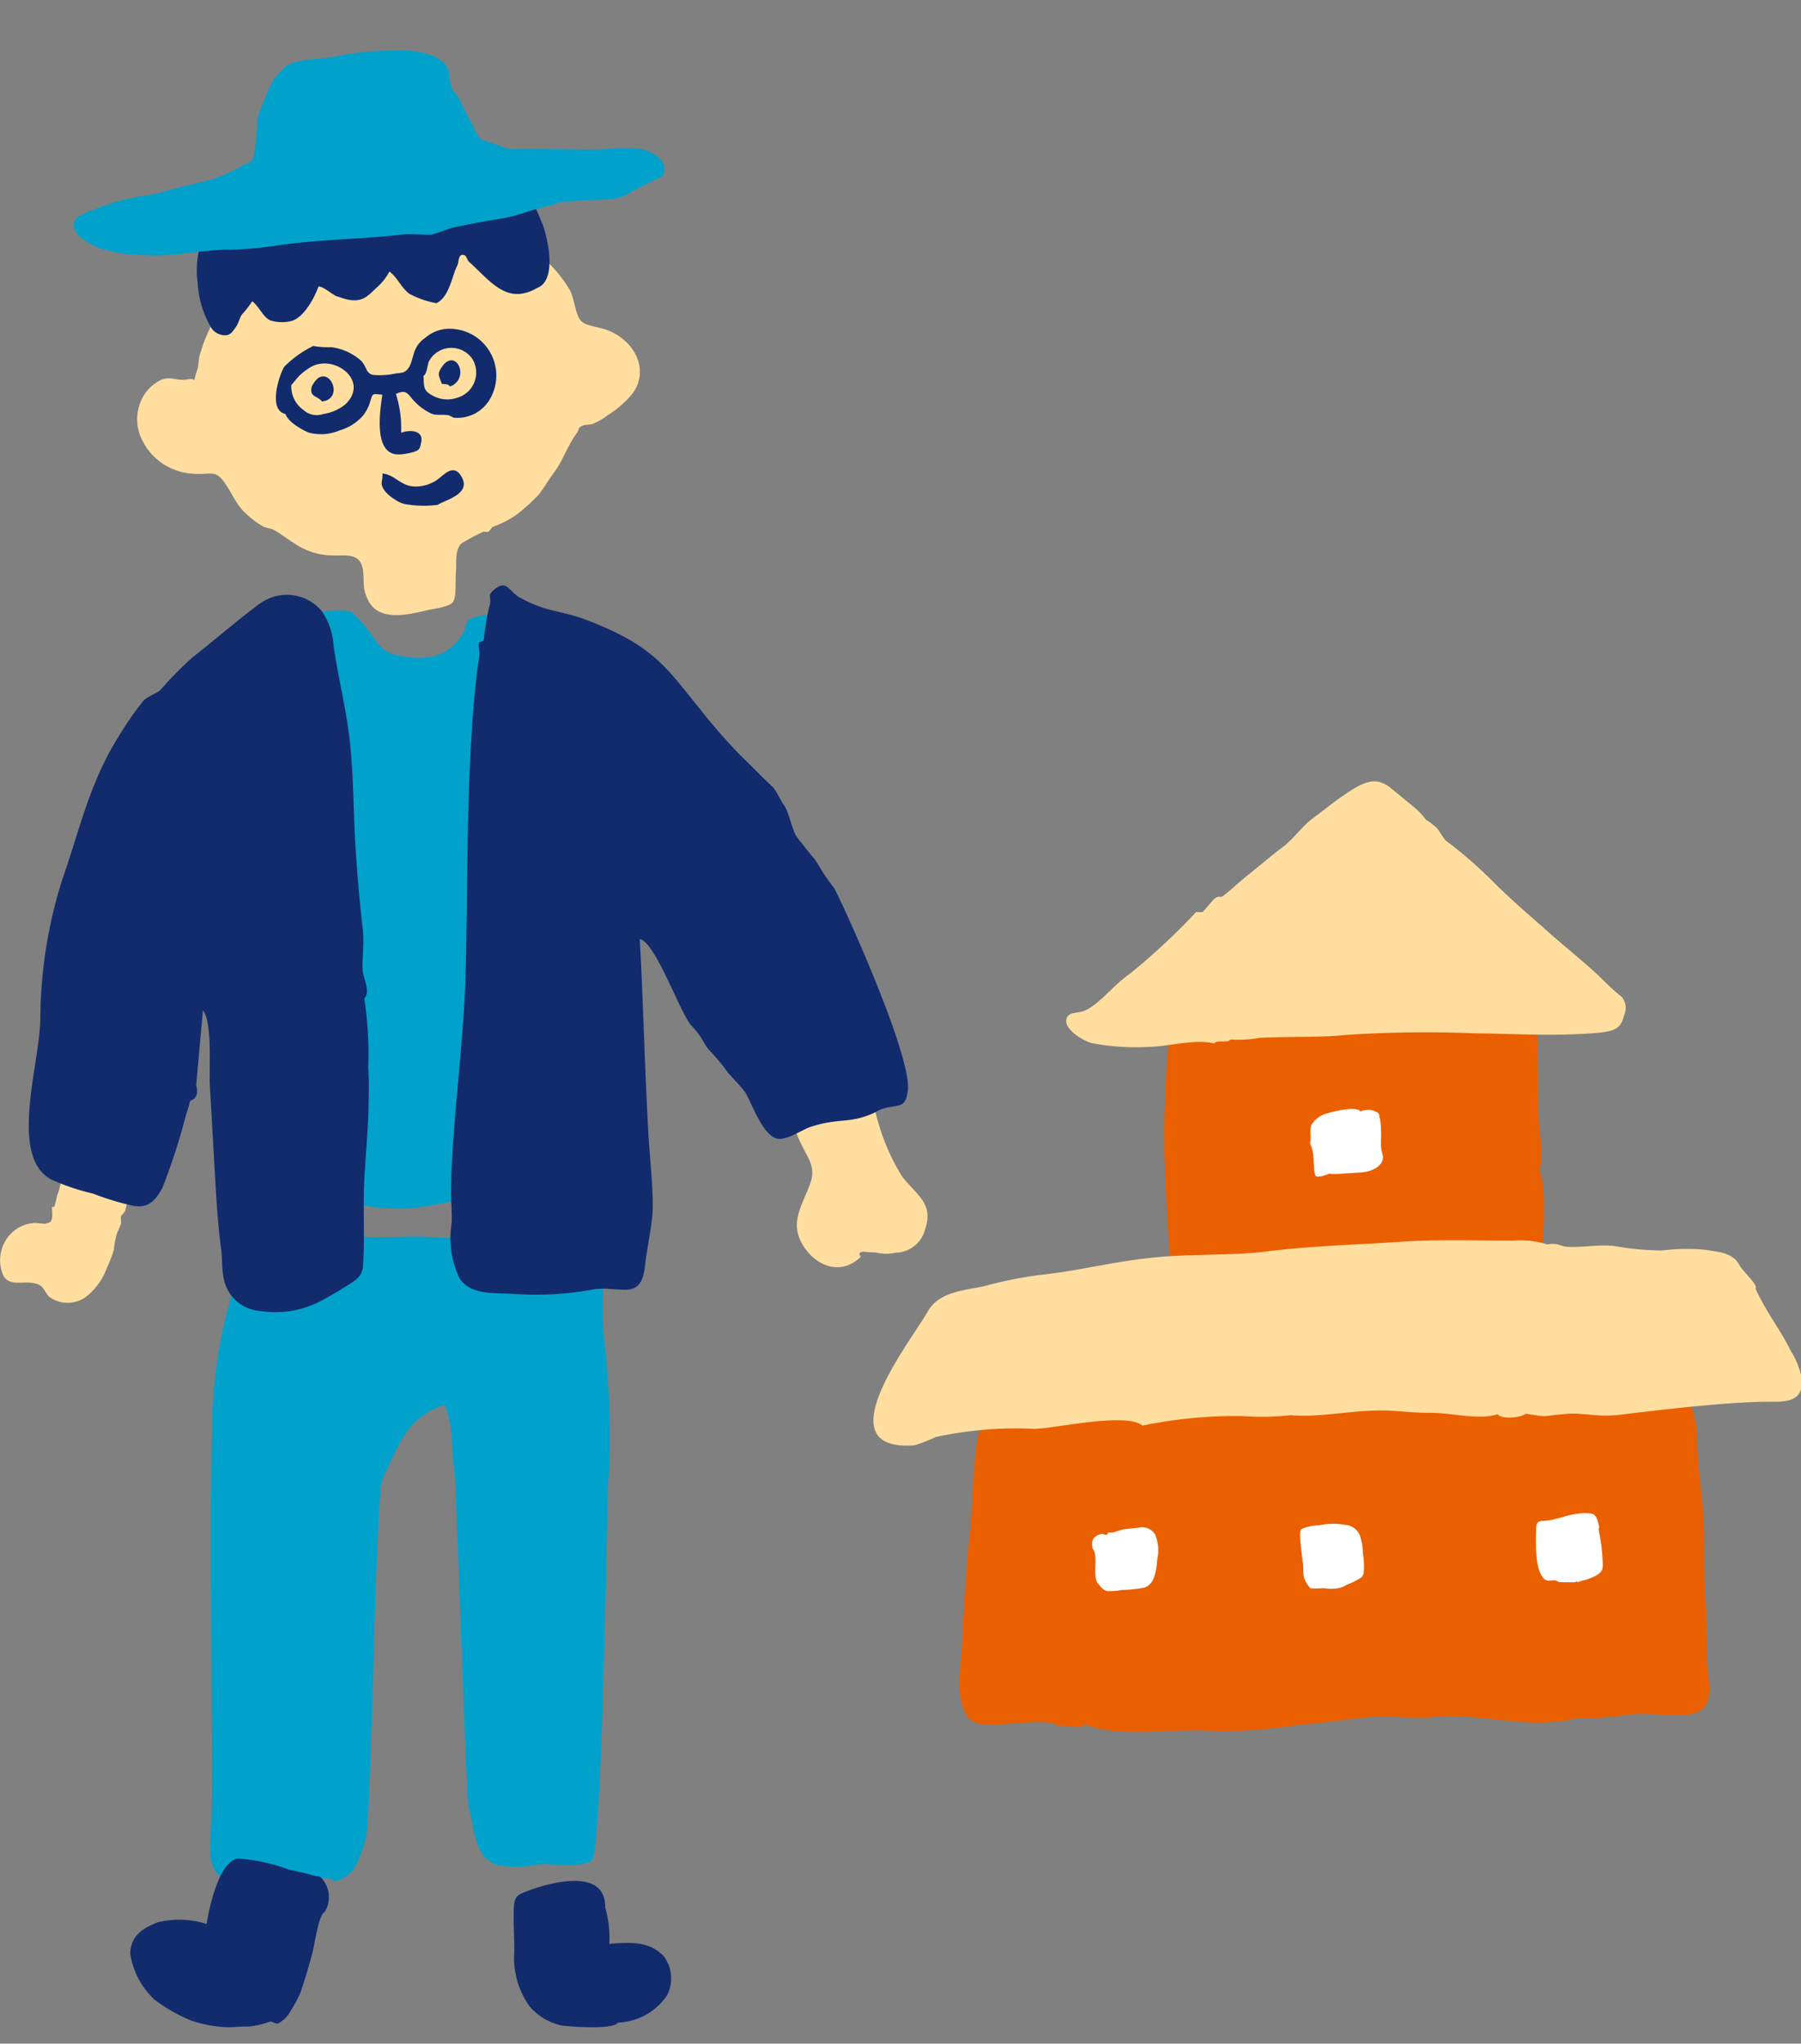
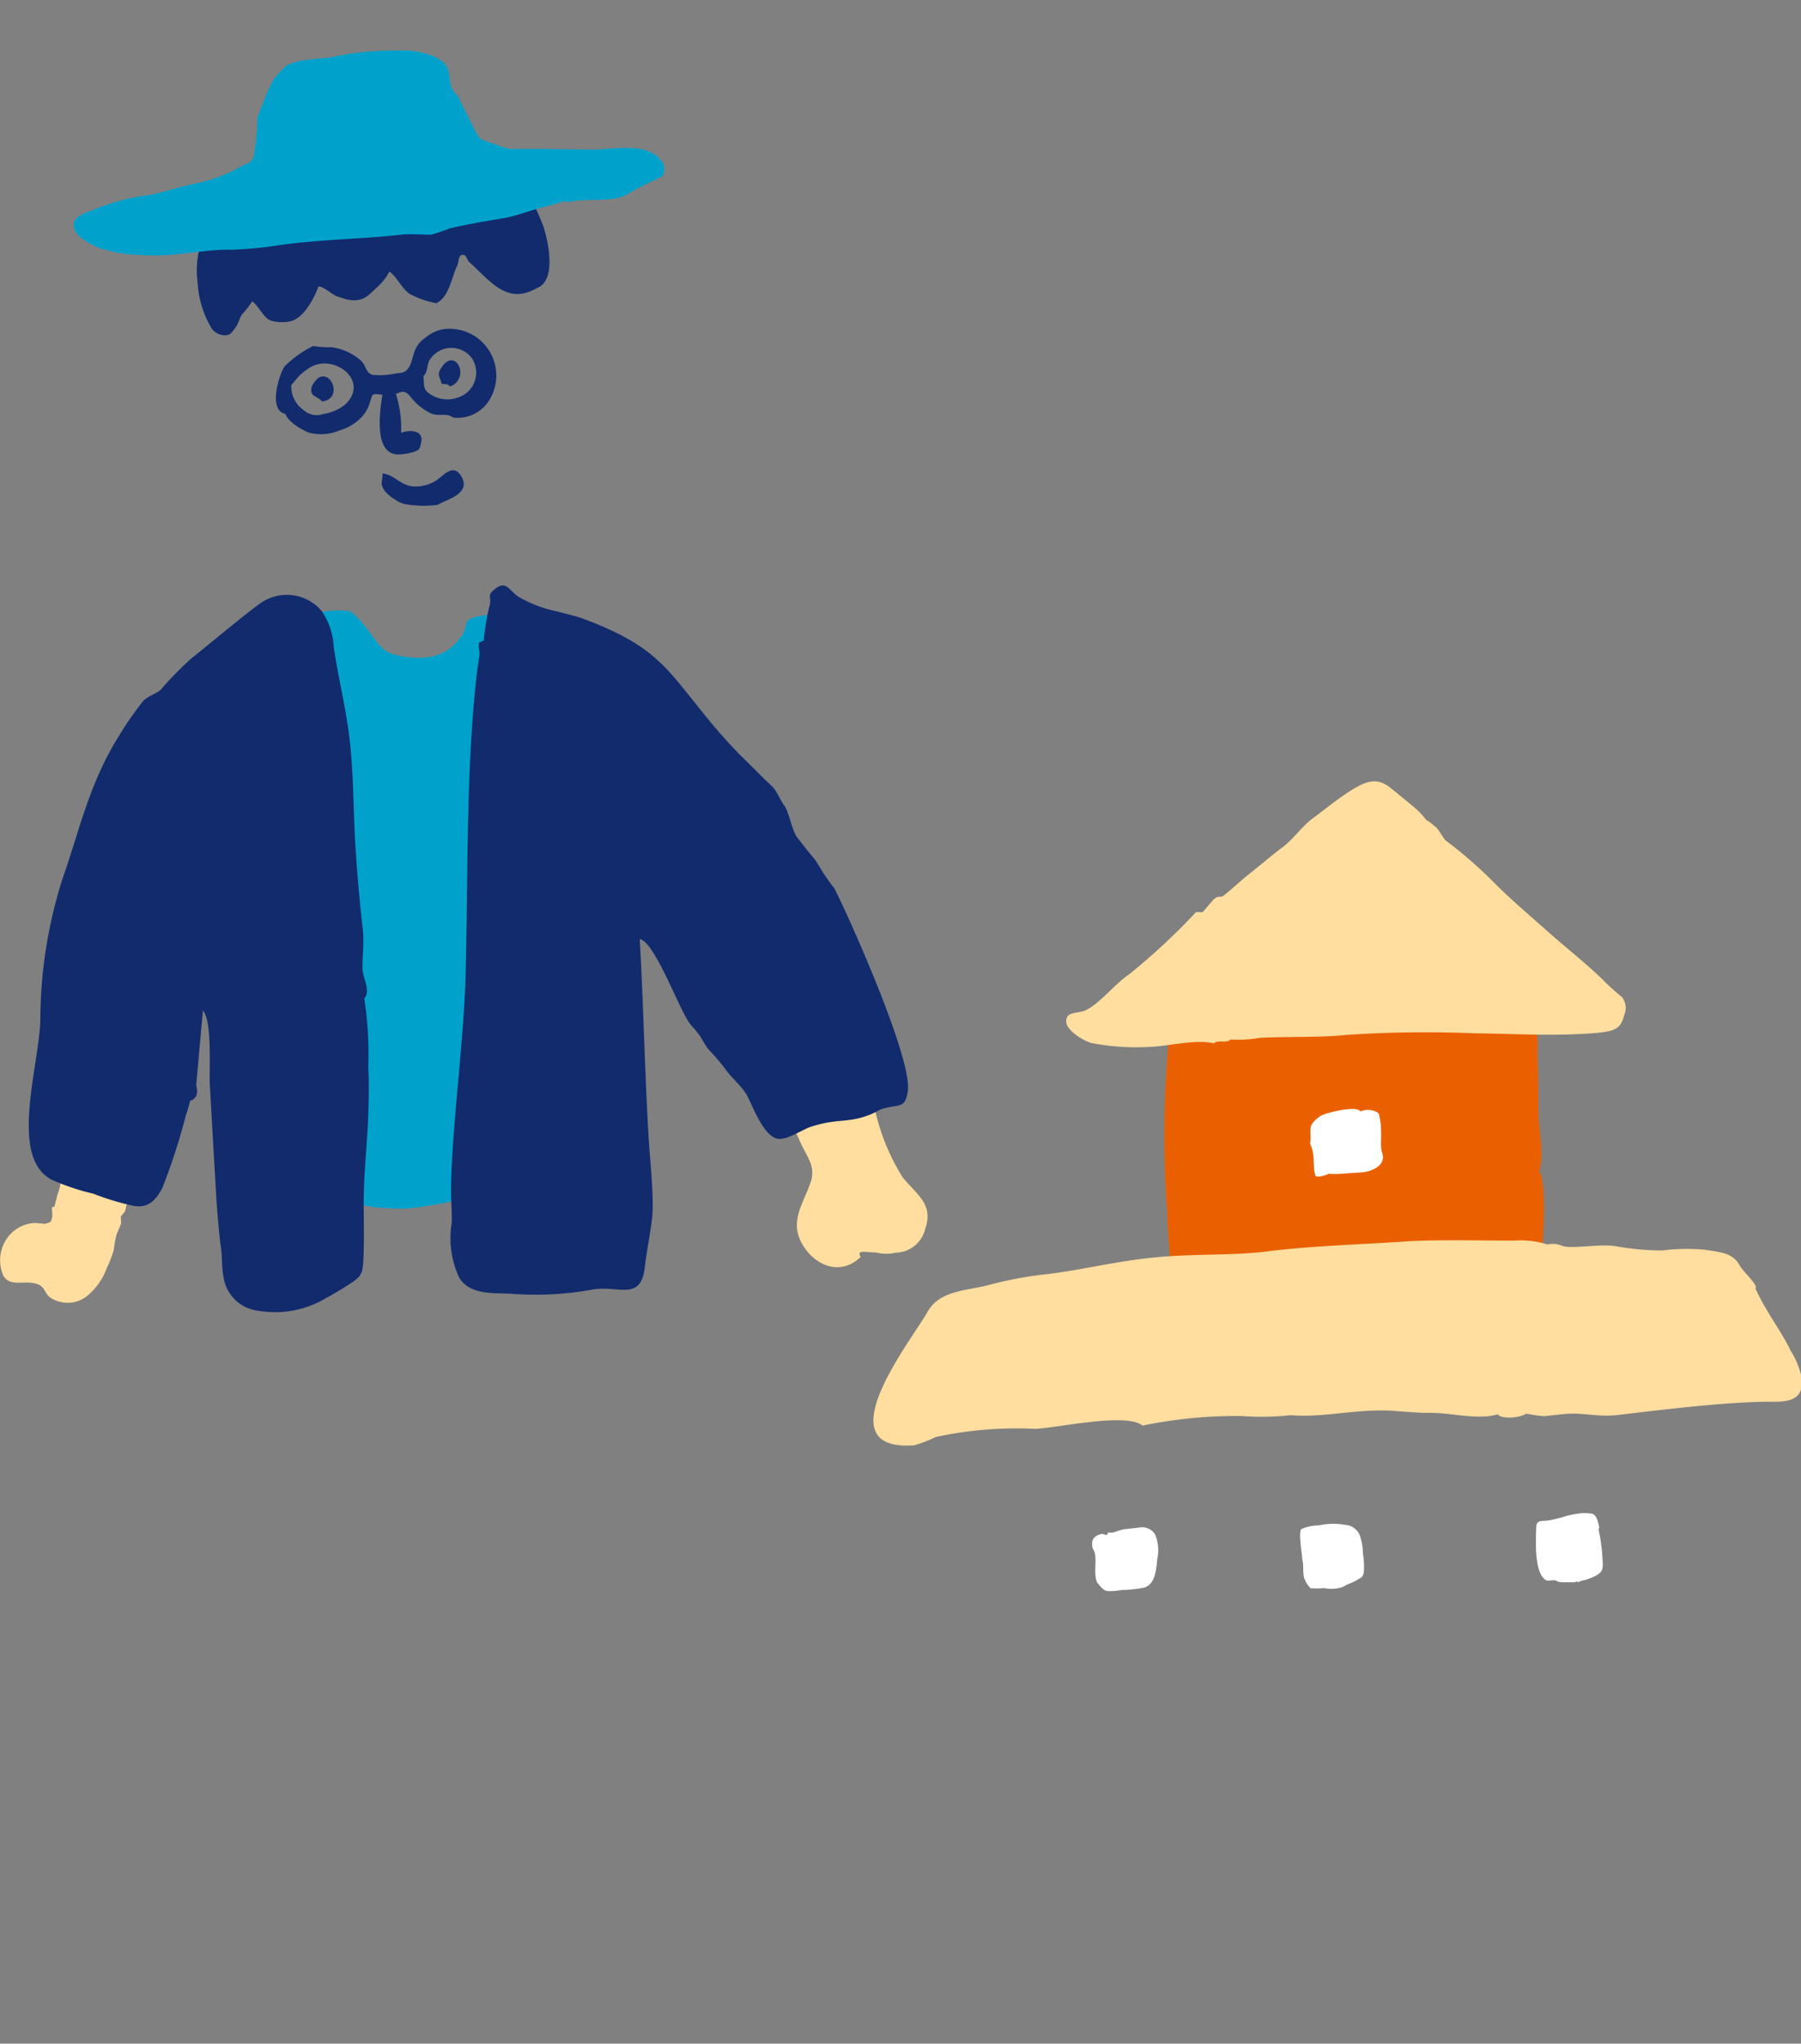
<svg xmlns="http://www.w3.org/2000/svg" width="104" height="118" viewBox="0 0 104 118">
  <rect x="0" y="0" width="104" height="118" fill="#808080" stroke="none" />
  <defs>
    <clipPath id="a">
      <rect width="104" height="118" transform="translate(329 3349)" fill="#fff" stroke="#707070" stroke-width="1" />
    </clipPath>
  </defs>
  <g transform="translate(-329 -3349)" clip-path="url(#a)">
    <g transform="translate(6343.386 9101.915)">
-       <path d="M484.348,106.817a4.507,4.507,0,0,0-1.149-3,73.973,73.973,0,0,1-8.748.015c-1.062-.094-2.369.036-3.652,0a15.52,15.52,0,0,0-2.783-.363c-.411.053-1.061.236-1.477.26a8.951,8.951,0,0,0-2.162.124c-.583.2-.4.51-.639.992a26.505,26.505,0,0,0-1.784,7.229c-.451,2.877-.049,23.026-.217,25.82-.079,1.322-.285,2.63,1.04,3.139.628.241,2.8-.341,3.14.168.866.14-.035-.351,1.043-.059.182-.307,1.7-.433,1.911-.11,1.216-.317,1.367-1.219,1.781-2.368.35-.971.567-19.95.978-20.849.308-.675.7-1.578,1.091-2.241a4.19,4.19,0,0,1,2.5-2.06c.526,1.208.352,2.543.567,3.8.1.606.689,19.043.816,19.439.352,1.094.268,2.824,1.609,3.322a6.559,6.559,0,0,0,2.492-.037c.862-.032,2.378.214,3-.208.661-.446.871-21.1.989-22.156.1-.9.048-2,.073-2.9a51.4,51.4,0,0,0-.349-5.16c-.067-.933-.065-1.863-.069-2.8" transform="translate(-6463.933 -5785.313)" fill="#00a2cc" />
      <path d="M456.31,99.328a1.716,1.716,0,0,0-1.364-.027,1.318,1.318,0,0,0-.644.709c-.185.589-.126,1.149-.332,1.67-.078.2-.132.539-.217.8-.009.024-.14.016-.146.042a4.261,4.261,0,0,1,.025.544c-.071.3-.035.3-.432.412.024-.007-.564-.052-.541-.055a2.078,2.078,0,0,0-1.778,1.115,2.2,2.2,0,0,0-.066,1.945c.367.6,1.036.295,1.731.414.657.113.582.482.923.8a1.8,1.8,0,0,0,2.1,0,3.682,3.682,0,0,0,1.209-1.664,6.74,6.74,0,0,0,.414-1.084,4.925,4.925,0,0,1,.164-.887c.059-.144.208-.482.248-.6,0-.138-.01-.276-.014-.416.078-.092.157-.184.235-.277.073-.228.107-.5.193-.789.128-.434.47-1.055.266-1.6a2.57,2.57,0,0,0-1.975-1.053" transform="translate(-6465 -5785.726)" fill="#ffde9f" />
      <path d="M496.372,105.934c-.266-.4.293-.278.615-.259.032,0,.181,0,.318.02a2.4,2.4,0,0,0,1.084,0A1.787,1.787,0,0,0,500.1,104.3c.5-1.428-.532-1.977-1.324-2.982a12.384,12.384,0,0,1-1.523-3.631c-.463-1.263-.752-1.88-1.19-3-.6-1.532-1.536-1.516-2.859-.775-.8.447-1.634.512-1.658,1.55a4.375,4.375,0,0,0,.412,1.321,17.239,17.239,0,0,0,.951,2.585c.359.789.875,1.344.572,2.249-.364,1.084-1.054,2.026-.7,3.1.445,1.355,2.157,2.59,3.59,1.22" transform="translate(-6461.054 -5786.28)" fill="#ffde9f" />
-       <path d="M482.95,139.229c.05-2.382-3.338-1.375-4.4-.979-.675.251-.854.318-.876,1.081-.027.942.044,1.671.026,2.507a4.827,4.827,0,0,0,.883,3.1,3.358,3.358,0,0,0,1.823,1.1c.365.073,3.061.271,3.276-.159a3.567,3.567,0,0,0,2.844-1.572,2.142,2.142,0,0,0-.2-2.273c-.822-.844-1.865-.81-3.136-.7a6.167,6.167,0,0,0-.238-2.1" transform="translate(-6462.392 -5782.011)" fill="#112b6d" />
-       <path d="M468.483,137.61c-.112-.093-.192-.034-.453-.114-.457-.139-.935-.231-1.4-.335a10.071,10.071,0,0,0-2.947-.638c-1.1.179-1.657,2.892-1.8,3.777a5.252,5.252,0,0,0-2.812-.1c-.828.326-1.561.738-1.6,1.806a4.592,4.592,0,0,0,1.41,2.669,9.415,9.415,0,0,0,2.108,1.2,7.247,7.247,0,0,0,2,.382c.384.024.89-.055,1.307-.033a4.779,4.779,0,0,0,1.251-.289c.125-.024.341.164.454.114a1.645,1.645,0,0,0,.714-.7,8.073,8.073,0,0,0,.568-1.035c.277-.8.463-1.433.709-2.34.139-.511.354-2.22.718-2.376a1.656,1.656,0,0,0-.224-1.989" transform="translate(-6464.339 -5782.126)" fill="#112b6d" />
-       <path d="M465.525,52.453c-1.267.4-2.06,1.826-2.73,2.785a9.686,9.686,0,0,0-1.346,2.858c-.079.275-.053.592-.148.862-.334.948.093.4-.56.531-.591.114-1-.23-1.566.048a2.489,2.489,0,0,0-.823.685,2.652,2.652,0,0,0-.327,2.544,3.471,3.471,0,0,0,2.988,2.164c.968.084,1.261-.193,1.7.3.4.441.767,1.33,1.2,1.8a5.524,5.524,0,0,0,1.2.952c.248.117.435.088.67.224.328.192.745.5,1.093.726a4.038,4.038,0,0,0,2.275.724c.706.024,1.563-.182,1.72.812.11.689-.069,1.012.3,1.764.6,1.224,2.183.876,3.349.6.445-.105,1.345-.2,1.551-.488.22-.309.133-1.208.17-1.619.055-.621-.077-1.375.315-1.759A10.944,10.944,0,0,1,477.8,68.3c.08-.049.238.03.32-.019s.2-.253.251-.277a5.892,5.892,0,0,0,1.373-.7,11.131,11.131,0,0,0,1.279-1.157c.258-.317.642-.962.849-1.231.575-.752.756-1.5,1.35-2.322.216-.3-.029-.2.282-.409.147-.1.47-.064.652-.13a3.587,3.587,0,0,0,.81-.469,6.149,6.149,0,0,0,1.47-1.267c.978-1.312.217-3.033-1.451-3.678-.529-.205-1.251-.216-1.545-.565s-.356-1.266-.607-1.724a7.311,7.311,0,0,0-2.287-2.43,13.858,13.858,0,0,0-5.061-2.141c-.889-.144-2.081.124-2.9-.1-.239.3-1.376.3-1.854.369a27.38,27.38,0,0,0-3.817,1.533c-.268.144-1.227.475-1.4.868" transform="translate(-6464.304 -5790.497)" fill="#ffde9f" />
      <path d="M467.631,59.913c1.191-.127.583-1.817-.2-1.371a1.417,1.417,0,0,0-.4.53c-.128.591.28.48.6.841" transform="translate(-6463.42 -5789.649)" fill="#112b6d" />
      <path d="M474.367,59.131a.855.855,0,0,0,.4-1.367c-.289-.282-.621-.11-.839.2-.336.473-.181.541-.034,1.012.211.03.382,0,.468.157" transform="translate(-6462.771 -5789.731)" fill="#112b6d" />
      <path d="M465.695,60.869c.151.462.9.892,1.326,1.076a2.709,2.709,0,0,0,1.793-.116,2.85,2.85,0,0,0,1.346-.839,2.278,2.278,0,0,0,.419-.788c.169-.545.1-.489.713-.437-.124.88-.581,3.621,1.083,3.443a3.5,3.5,0,0,0,.778-.155c.307-.109.311-.2.385-.547.142-.666-.623-.754-1.162-.539a6.493,6.493,0,0,0-.3-2.247c.4-.16.538-.219.883.211a3.239,3.239,0,0,0,1.1.895c.326.163.6.064,1.005.116.156.02.259.133.378.152a2.167,2.167,0,0,0,2.057-1.065,2.7,2.7,0,0,0-2.581-4.059,2.134,2.134,0,0,0-1.156.519,1.517,1.517,0,0,0-.532.6c-.181.348-.215.819-.414,1.112s-.337.293-.75.337a4.342,4.342,0,0,1-1.307.086c-.481-.112-.336-.561-.817-.924a3.215,3.215,0,0,0-1.592-.678,5.014,5.014,0,0,1-1.048-.071,6.1,6.1,0,0,0-1.673,1.2c-.314.515-.944,2.517.07,2.725m7.971-2.2c.23-.146.2-.662.341-.89a1.471,1.471,0,0,1,2.471-.1,1.512,1.512,0,0,1-.846,2.249,1.751,1.751,0,0,1-1.389-.091c-.617-.314-.539-.522-.577-1.165m-7.632.525c.152-.16.33-.418.532-.6a3.546,3.546,0,0,1,.617-.451c1.347-.742,3.395.82,1.964,2.174a2.616,2.616,0,0,1-1.275.553,1.127,1.127,0,0,1-1.145-.239,1.638,1.638,0,0,1-.693-1.441" transform="translate(-6463.6 -5789.89)" fill="#112b6d" />
      <path d="M473.959,63.934a2.171,2.171,0,0,1-1.455.406c-.747-.084-1.043-.669-1.738-.743.005.559-.181.523.117.99a2.174,2.174,0,0,0,.6.51,1.615,1.615,0,0,0,.528.257,6.313,6.313,0,0,0,1.936.055c.443-.291,1.947-.615,1.386-1.616-.453-.807-1.005-.126-1.379.143" transform="translate(-6463.062 -5789.173)" fill="#112b6d" />
      <path d="M480.95,50.94a12.858,12.858,0,0,0-2-3.489,5.846,5.846,0,0,0-2.969-1.5,11.177,11.177,0,0,0-1.272-.2,6.428,6.428,0,0,0-1.717-.081c-.069.226-.775.1-1.025.149a9.754,9.754,0,0,0-1.106.378c-.42.16-.867.249-1.328.414a6.561,6.561,0,0,0-1.92,1.079c-.268.217-.412.564-.72.784-.38.273-.673.1-1.124.043-.06-.009-.623-.145-.685-.141a4.466,4.466,0,0,0-3.162,2.163,5.411,5.411,0,0,0-.891,3.79,5.7,5.7,0,0,0,.809,2.611.942.942,0,0,0,.609.374c.466.086.576-.185.783-.454.134-.174.235-.573.363-.741a5.925,5.925,0,0,0,.588-.754c.4.311.638.942,1.054,1.111a2.308,2.308,0,0,0,1.21.03c.684-.2,1.27-1.212,1.56-1.991.246-.038.85.508,1.069.57.161.045.448.154.671.193.8.141,1.089-.2,1.6-.684a3.317,3.317,0,0,0,.757-.944c.491.371.656.916,1.154,1.285a5.136,5.136,0,0,0,1.562.541c.589-.294.8-1.073,1.065-1.863.011-.034.147-.334.159-.369.064-.189.046-.558.283-.557.263,0,.216.26.386.414,1.242,1.119,2.175,2.5,3.913,1.5,1.162-.436.64-2.768.33-3.667" transform="translate(-6464.001 -5790.886)" fill="#112b6d" />
      <path d="M484.822,47.028c-1.645-.008-3.056-.057-4.686-.035a3.48,3.48,0,0,1-.507-.022,3.54,3.54,0,0,1-.759-.245c-.876-.286-.923-.239-1.216-.833-.315-.643-.63-1.239-.924-1.849-.083-.172-.376-.442-.416-.584-.249-.894.047-1.24-.921-1.773a4.8,4.8,0,0,0-2.226-.379,17.326,17.326,0,0,0-3.351.294c-.969.249-2.125.106-3.029.571a6.021,6.021,0,0,0-.756.818,4.513,4.513,0,0,0-.207.412,7.856,7.856,0,0,0-.408.987,5.694,5.694,0,0,0-.309.829,14.341,14.341,0,0,1-.225,2.244c-.16.389-.378.337-.654.494a8.944,8.944,0,0,1-2.779,1.047c-.834.164-1.7.476-2.585.647a12.186,12.186,0,0,0-3.014.765c-.361.183-1.442.384-1.35,1.037.091.635.922,1,1.368,1.218a7.688,7.688,0,0,0,2.539.437c1.734.167,3.6-.339,5.147-.3a21.661,21.661,0,0,0,2.8-.262c2.328-.336,4.914-.357,7.089-.611.544-.062,1.355.025,1.717,0a10.861,10.861,0,0,0,1.071-.366c1.214-.275,1.982-.393,3.083-.582.862-.149,1.659-.51,2.667-.728.3-.066.953-.348,1.045-.2,1.307-.28,2.664.1,3.574-.535a16.283,16.283,0,0,1,1.456-.744c.31-.169.532-.157.544-.559a.687.687,0,0,0-.241-.625c-.757-.93-2.455-.632-3.541-.581" transform="translate(-6464.626 -5791.304)" fill="#00a2cc" />
      <path d="M480.535,71.173c-.82-.069-2.992-.337-3.764.173-.183.122-.154.508-.274.713-.828,1.408-2.117,1.685-3.777,1.338-.873-.183-1.07-.547-1.615-1.273a7.469,7.469,0,0,0-.824-.993c-.729-.58.111-.151-.621-.325a5.822,5.822,0,0,0-2.207.292c-.259.047-.944.076-1.3.162-2.34.559-4.447,2.878-5.342,4.925-.191.436-.682,1.172-.858,1.531s4.544,16.632,5.2,16.433c.466,1.965,1.133,3.877,1.6,5.834.259,1.09.125,2.454.509,3.369.4.965,1.807,1.283,2.609,1.506a5.935,5.935,0,0,0,1.389.385,16.436,16.436,0,0,0,2.01.088,24.3,24.3,0,0,0,4.678-.992c1.173-.293,2.454-.427,3.289-.657.663-.182,1.295-.593,1.925-.807,1.588-.541,2.421-1.772,2.6-3.991a6.736,6.736,0,0,0-.284-2.416c-.1-.38-.168-1.4-.274-2.034a7.718,7.718,0,0,1-.269-2.184c.1-1.5-2.857-5.588-1.651-6.023.587-.211-1.149-14.921-2.74-15.054" transform="translate(-6464.1 -5788.464)" fill="#00a2cc" />
      <path d="M453.5,103.76a12.867,12.867,0,0,0,2.347.783,15.167,15.167,0,0,0,2.231.684c.864.2,1.328-.2,1.759-1a35.255,35.255,0,0,0,1.361-4.194,8.712,8.712,0,0,0,.248-.849q.548-.176.351-.9.066-.719.129-1.438l.26-2.876c.556.637.348,3.473.4,4.323q.179,3.148.361,6.294c.059,1.028.18,2.374.294,3.175.059.418.03,1.069.126,1.542a2.293,2.293,0,0,0,2.045,2.005,5.685,5.685,0,0,0,3.857-.721c.453-.239.915-.522,1.364-.809.782-.5.79-.651.829-1.692.052-1.368-.026-2.741.033-4.108.053-1.241.218-3.04.242-4.048.025-1.057.052-1.694-.005-2.679a21.275,21.275,0,0,0-.228-3.984c.386-.394-.067-1.155-.1-1.658s.107-1.576.013-2.343c-.169-1.388-.363-3.6-.452-5.28-.1-1.988-.09-4-.346-5.977-.222-1.7-.645-3.4-.882-5.059a3.941,3.941,0,0,0-.713-2.073,2.638,2.638,0,0,0-3.3-.561c-.487.237-3.695,2.942-4.166,3.286a20.969,20.969,0,0,0-1.823,1.857c-.192.188-.8.4-1,.641a18.927,18.927,0,0,0-1.44,2.085c-1.682,2.682-2.273,5.517-3.224,8.2a27.057,27.057,0,0,0-1.273,7.957c.018,2.609-1.91,8.143.7,9.419" transform="translate(-6464.854 -5788.539)" fill="#112b6d" />
      <path d="M496.46,86.883c.137.253-.505-.668-.482-.636-.12-.161-.527-.875-.651-1.016-.325-.367-.686-.853-.96-1.194-.3-.368-.481-1.5-.771-1.873-.172-.221-.458-.872-.655-1.055-.693-.651-1.255-1.24-1.846-1.809a31.859,31.859,0,0,1-2.3-2.625c-1.97-2.4-2.666-3.751-6.816-5.284-.471-.174-.972-.274-1.509-.42a7.221,7.221,0,0,1-2.242-.866c-.558-.4-.681-.922-1.316-.428-.535.417-.158.427-.321.976a14.168,14.168,0,0,0-.332,1.965c-.019.12-.265.071-.284.224-.025.212.061.437.037.649s-.106.7-.107.708c-.684,5.459-.552,12.247-.692,17.681-.1,3.948-.8,8.833-.844,12.451-.007.622.068,1.456.038,1.957a5.4,5.4,0,0,0,.443,3.175c.673,1.051,2.108.832,3.187.924a18.275,18.275,0,0,0,4.558-.265c1.51-.23,2.748.712,2.971-1.333.111-1.01.441-2.52.449-3.323.014-1.435-.167-2.9-.249-4.335-.212-3.683-.3-7.813-.5-11.234.914.15,2.377,4.4,3.012,5.025a4.385,4.385,0,0,1,.318.373c.25.291.409.69.65.977a12.685,12.685,0,0,1,.955,1.116c.325.488,1.022,1.057,1.277,1.566.372.739.982,2.364,1.776,2.473.536.075,1.415-.539,1.89-.693,1.615-.526,2.177-.168,3.563-.763.123-.053.391-.217.542-.265.934-.3,1.363.042,1.5-1.067.243-1.972-3.651-10.572-4.29-11.756" transform="translate(-6462.71 -5788.588)" fill="#112b6d" />
-       <path d="M585.192,123.581a22.042,22.042,0,0,0,3.119-.224c1.21-.113,2.1.1,3.29.009,1.838-.136,1.261-1.9,1.185-3.095-.089-1.39.016-2.125-.1-3.6-.085-1.1-.051-2.512-.064-3.827-.018-1.774-.367-3.493-.4-5.267-.013-.656-.1-1.835-.53-2.175-.972-.766-2.984-.546-4.206-.591a20.643,20.643,0,0,1-3.259-.379c-1.745-.339-3.622.131-5.388.086a18.125,18.125,0,0,0-3.834.358c-.574.1-2.485.135-2.758.538-.553-.2-.632.077-1.032.126a7.609,7.609,0,0,0-1.129-.27c-.781-.043-1.515-.064-2.289-.158a18.111,18.111,0,0,0-4.619.22,29.414,29.414,0,0,1-6.266.6c-1.43-.037-3.379-.453-4.774-.124-1.519.359-1.486,1.717-1.622,2.85-.143,1.187-.152,2.872-.251,3.817-.239,2.28-.388,4.57-.495,6.871-.052,1.111-.344,2.579.07,3.646.4,1.037.984.907,1.732.944.65.033,3.476-.4,3.73.1.44-.134,1.32.234,1.527-.113,2.34.848,4.87.158,7.663.4a32.166,32.166,0,0,0,4.838-.383c1.519-.092,3.25-.42,4.72-.488a27.505,27.505,0,0,0,2.761.071c2.48-.382,5.627.775,8.383.065" transform="translate(-6508.606 -5777.277)" fill="#ea6000" />
      <path d="M599.989,119.217c.264.022.666.018.982.012v-.061l.124.059a1.657,1.657,0,0,1,.427-.131,4.784,4.784,0,0,0,.528-.205c.456-.236.5-.405.463-.889a10.689,10.689,0,0,0-.184-1.585c-.047-.177-.052-.31-.007-.344-.057-.235-.115-.673-.384-.79a2.473,2.473,0,0,0-.921,0,4.611,4.611,0,0,0-.855.2c-.173.043-.448.117-.611.15a2.884,2.884,0,0,1-.4.05c-.4.022-.463.076-.476.472-.026.813-.073,2.238.39,2.8.252.306.348.126.739.17a1.272,1.272,0,0,0,.186.088" transform="translate(-6524.355 -5780.788)" fill="#fff" />
      <path d="M578.867,119.347a1.732,1.732,0,0,0,.339.525,5.705,5.705,0,0,0,.793-.008,2.1,2.1,0,0,0,1.047-.058,3.052,3.052,0,0,0,.3-.16,3.013,3.013,0,0,0,.608-.288c.152-.09.246-.1.325-.354a4.321,4.321,0,0,0-.047-1.147,3.226,3.226,0,0,0-.141-.925.962.962,0,0,0-.887-.72,3.906,3.906,0,0,0-1.52.03,2.561,2.561,0,0,0-1,.211c-.2.161.047,1.453.055,1.832.09.191,0,.745.121,1.062" transform="translate(-6517.917 -5781.082)" fill="#fff" />
      <path d="M561.212,119.653c.178.2.317.426.561.479a3.2,3.2,0,0,0,.84-.06,7.426,7.426,0,0,0,1.3-.134c.64-.187.7-1.01.766-1.662a2.4,2.4,0,0,0-.126-1.409.877.877,0,0,0-.952-.391c-.267.027-.556.056-.857.094-.124.016-.487.144-.606.181a2.052,2.052,0,0,1-.311.007c-.016.137-.088.17-.213.1l-.154-.028c-.455.132-.611.328-.521.809.009.045.1.185.112.239.156.517-.08,1.24.158,1.78" transform="translate(-6512.235 -5781.183)" fill="#fff" />
      <path d="M584.2,71.348c-.982-.108-1.951-.056-3.292-.1a1.525,1.525,0,0,1-1.223.117c-.263.518-1.689-.246-1.989.247l-1.062-.183c-.262.426-2.965.145-3.554.2a29.354,29.354,0,0,0-4.39.331c-1.6.434-1.295,1.287-1.447,2.569a60.239,60.239,0,0,0-.036,9.127c.062,1.627.229,3.272.3,5.106A8.264,8.264,0,0,1,567.4,90.3c-.084.675-.338.657.624.819a22.908,22.908,0,0,0,3.312.134c.919.026,1.409.23,2.209.217,1.074-.018,2.855-.212,3.846-.193,1.121.022,1.7-.118,2.792-.147,1.308-.035,2.612-.1,3.919-.166.422-.021.85-.058,1.272-.064.559-.008,1.256.354,1.667.353a4.382,4.382,0,0,0,2.477-1.3c.2-.534-.472-.982-.569-1.4a7.842,7.842,0,0,1-.092-2.111c.035-1.177.164-2.392.1-3.569-.015-.3-.068-1.336-.262-1.483.32-1.14-.056-2.346-.046-3.66,0-.637-.009-2.428-.058-3.248a4.977,4.977,0,0,0-.24-2.042c-.711-1.5-2.766-.938-4.15-1.09" transform="translate(-6514.202 -5766.664)" fill="#ea6000" />
      <path d="M589.607,64.373c-.955-.917-1.984-1.715-3.085-2.693-.961-.855-2.256-1.955-3.21-2.931a24.783,24.783,0,0,0-2.683-2.323c-.084-.064-.422-.623-.519-.728-.029-.031-.773-.655-.543-.369a4.468,4.468,0,0,0-.794-.853c-.489-.4-.95-.787-1.345-1.1-.756-.6-1.377-.434-2.384.222-.848.553-1.413,1.039-2.068,1.518-.677.495-1.1,1.187-1.808,1.717-.622.465-1.334,1.081-1.988,1.595-.374.294-.946.838-1.4,1.183-.2.152-.229-.084-.581.232l-.612.713-.377-.005A38.28,38.28,0,0,1,562.4,64.1c-.94.639-1.755,1.749-2.589,2.128-.455.206-1.135.028-1.1.671.025.451.861,1.031,1.431,1.209a13.632,13.632,0,0,0,3.522.219c1.021-.046,2.58-.453,3.574-.189.217-.238.741.012.958-.227a7.141,7.141,0,0,0,1.7-.1c1.653-.079,3.629-.01,5.012-.169a69.755,69.755,0,0,1,7.406-.09c2.362.027,4.1.155,6.436.021,1.633-.1,1.967-.221,2.178-1.074a1.022,1.022,0,0,0-.123-1.035,13.4,13.4,0,0,1-1.2-1.094" transform="translate(-6511.525 -5760.804)" fill="#ffde9f" />
      <path d="M581.231,92.279a5.1,5.1,0,0,0-1.911-.224c-1.762.012-4.415-.081-6.48.062-2.206.153-5.388.246-7.842.568-1.764.232-4.272.132-6.314.328-2.45.235-4.246.727-6.335.976a22.433,22.433,0,0,0-3.38.629c-1.141.322-2.832.274-3.535,1.551-.844,1.532-6.092,8.094-.769,7.705a7.464,7.464,0,0,0,1.241-.478,21.921,21.921,0,0,1,5.729-.471c1.244-.04,5.265-.965,6.216-.189a26.92,26.92,0,0,1,5.72-.554,15.221,15.221,0,0,0,2.836-.048c1.873.163,3.751-.375,5.885-.253.333.019,1.454.128,2.083.117,1.282-.022,2.81.442,3.988.085.22.319,1.375.185,1.606-.027.134-.005.745.13,1.073.134.083,0,.845-.094,1.243-.128,1.01-.088,1.868.2,3.081.055,2.246-.271,5.831-.709,8.311-.755,1.023-.019,2.283.171,2.264-1.213a4.515,4.515,0,0,0-.673-1.748c-.538-1.146-1.348-2.107-2.027-3.584.206-.16-.735-.987-.925-1.354-.383-.739-1.285-.759-1.978-.88a11.4,11.4,0,0,0-2.47.041,15.793,15.793,0,0,1-2.768-.257c-.886-.109-1.84.1-2.736.046-.351-.019-.561-.261-1.132-.133" transform="translate(-6506.26 -5773.338)" fill="#ffde9f" />
      <path d="M581.472,84.591c.131-.005.64-.04.953-.061.433-.031,1.078-.243,1.214-.716.072-.253-.053-.438-.074-.614-.046-.4.014-.817-.023-1.221a2.72,2.72,0,0,0-.074-.616c-.046-.163.011-.158-.1-.277a1.086,1.086,0,0,0-1.013-.072c-.191-.373-1.96.071-2.236.227a1.581,1.581,0,0,0-.543.471c-.214.318-.02.78-.131,1.138a2.184,2.184,0,0,1,.2.794c.026.191.012.985.145,1.1.111.1.678-.081.733-.137a4.618,4.618,0,0,0,.948-.018" transform="translate(-6518.186 -5769.752)" fill="#fff" />
    </g>
  </g>
</svg>